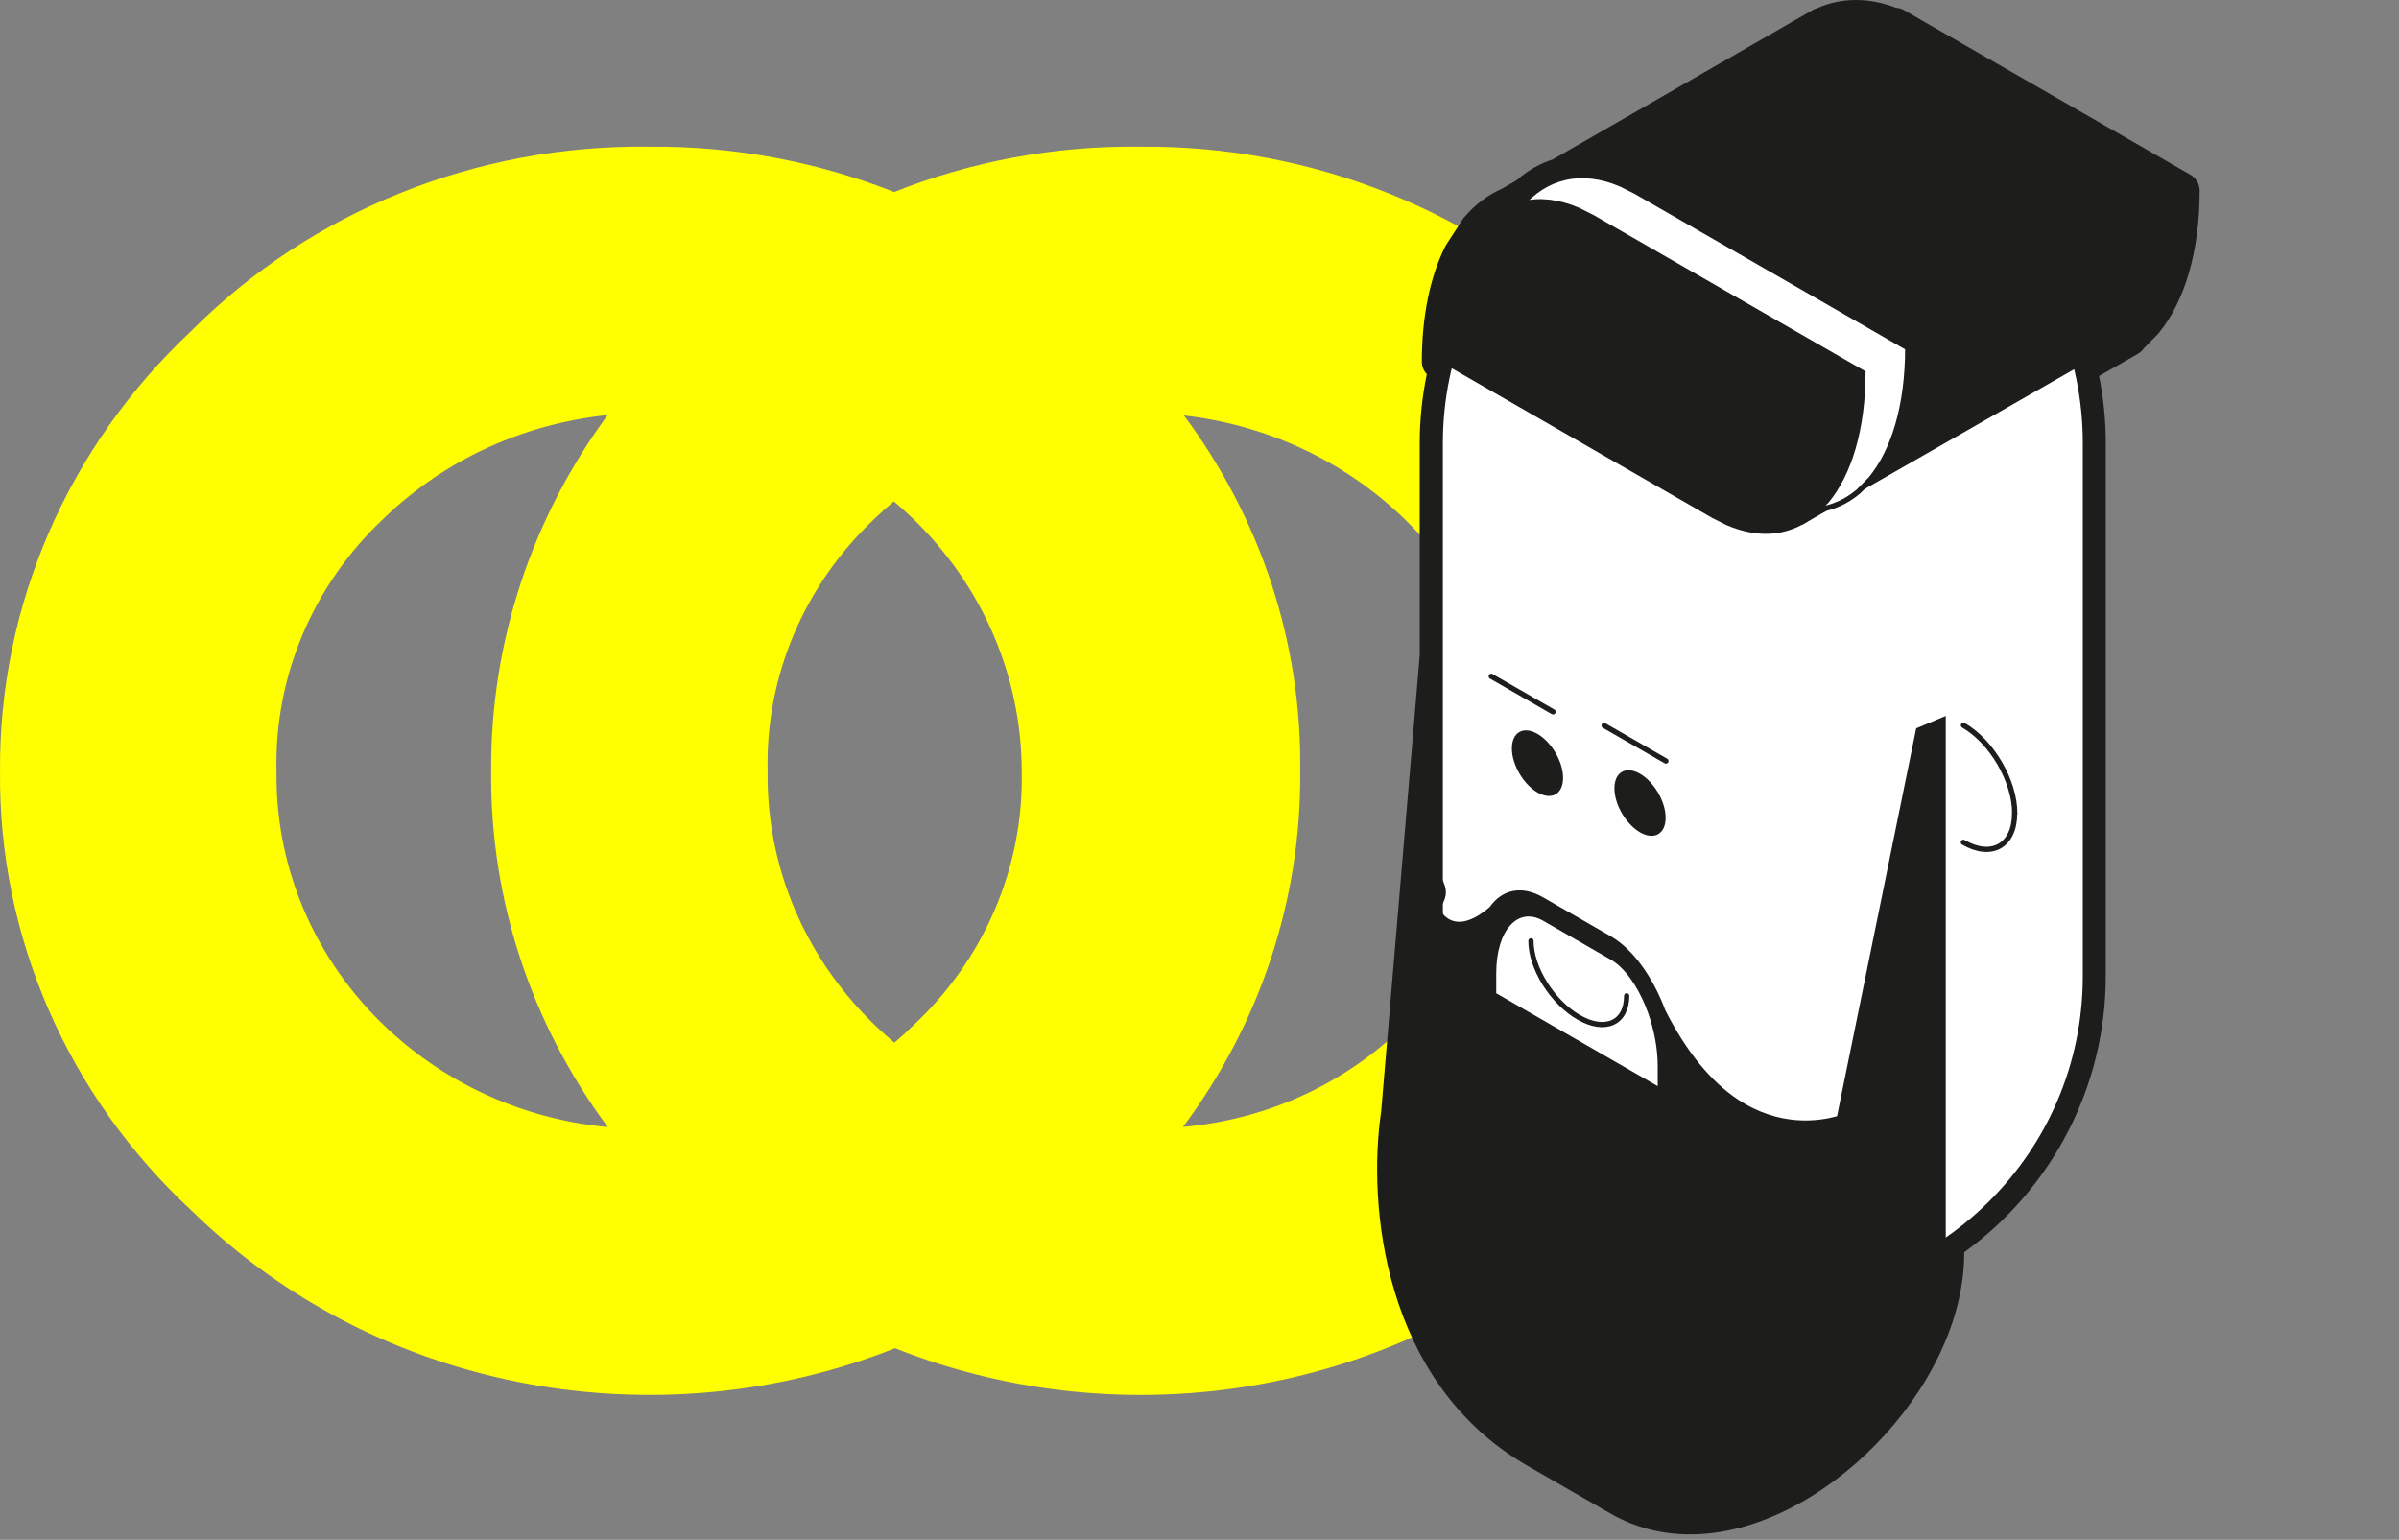
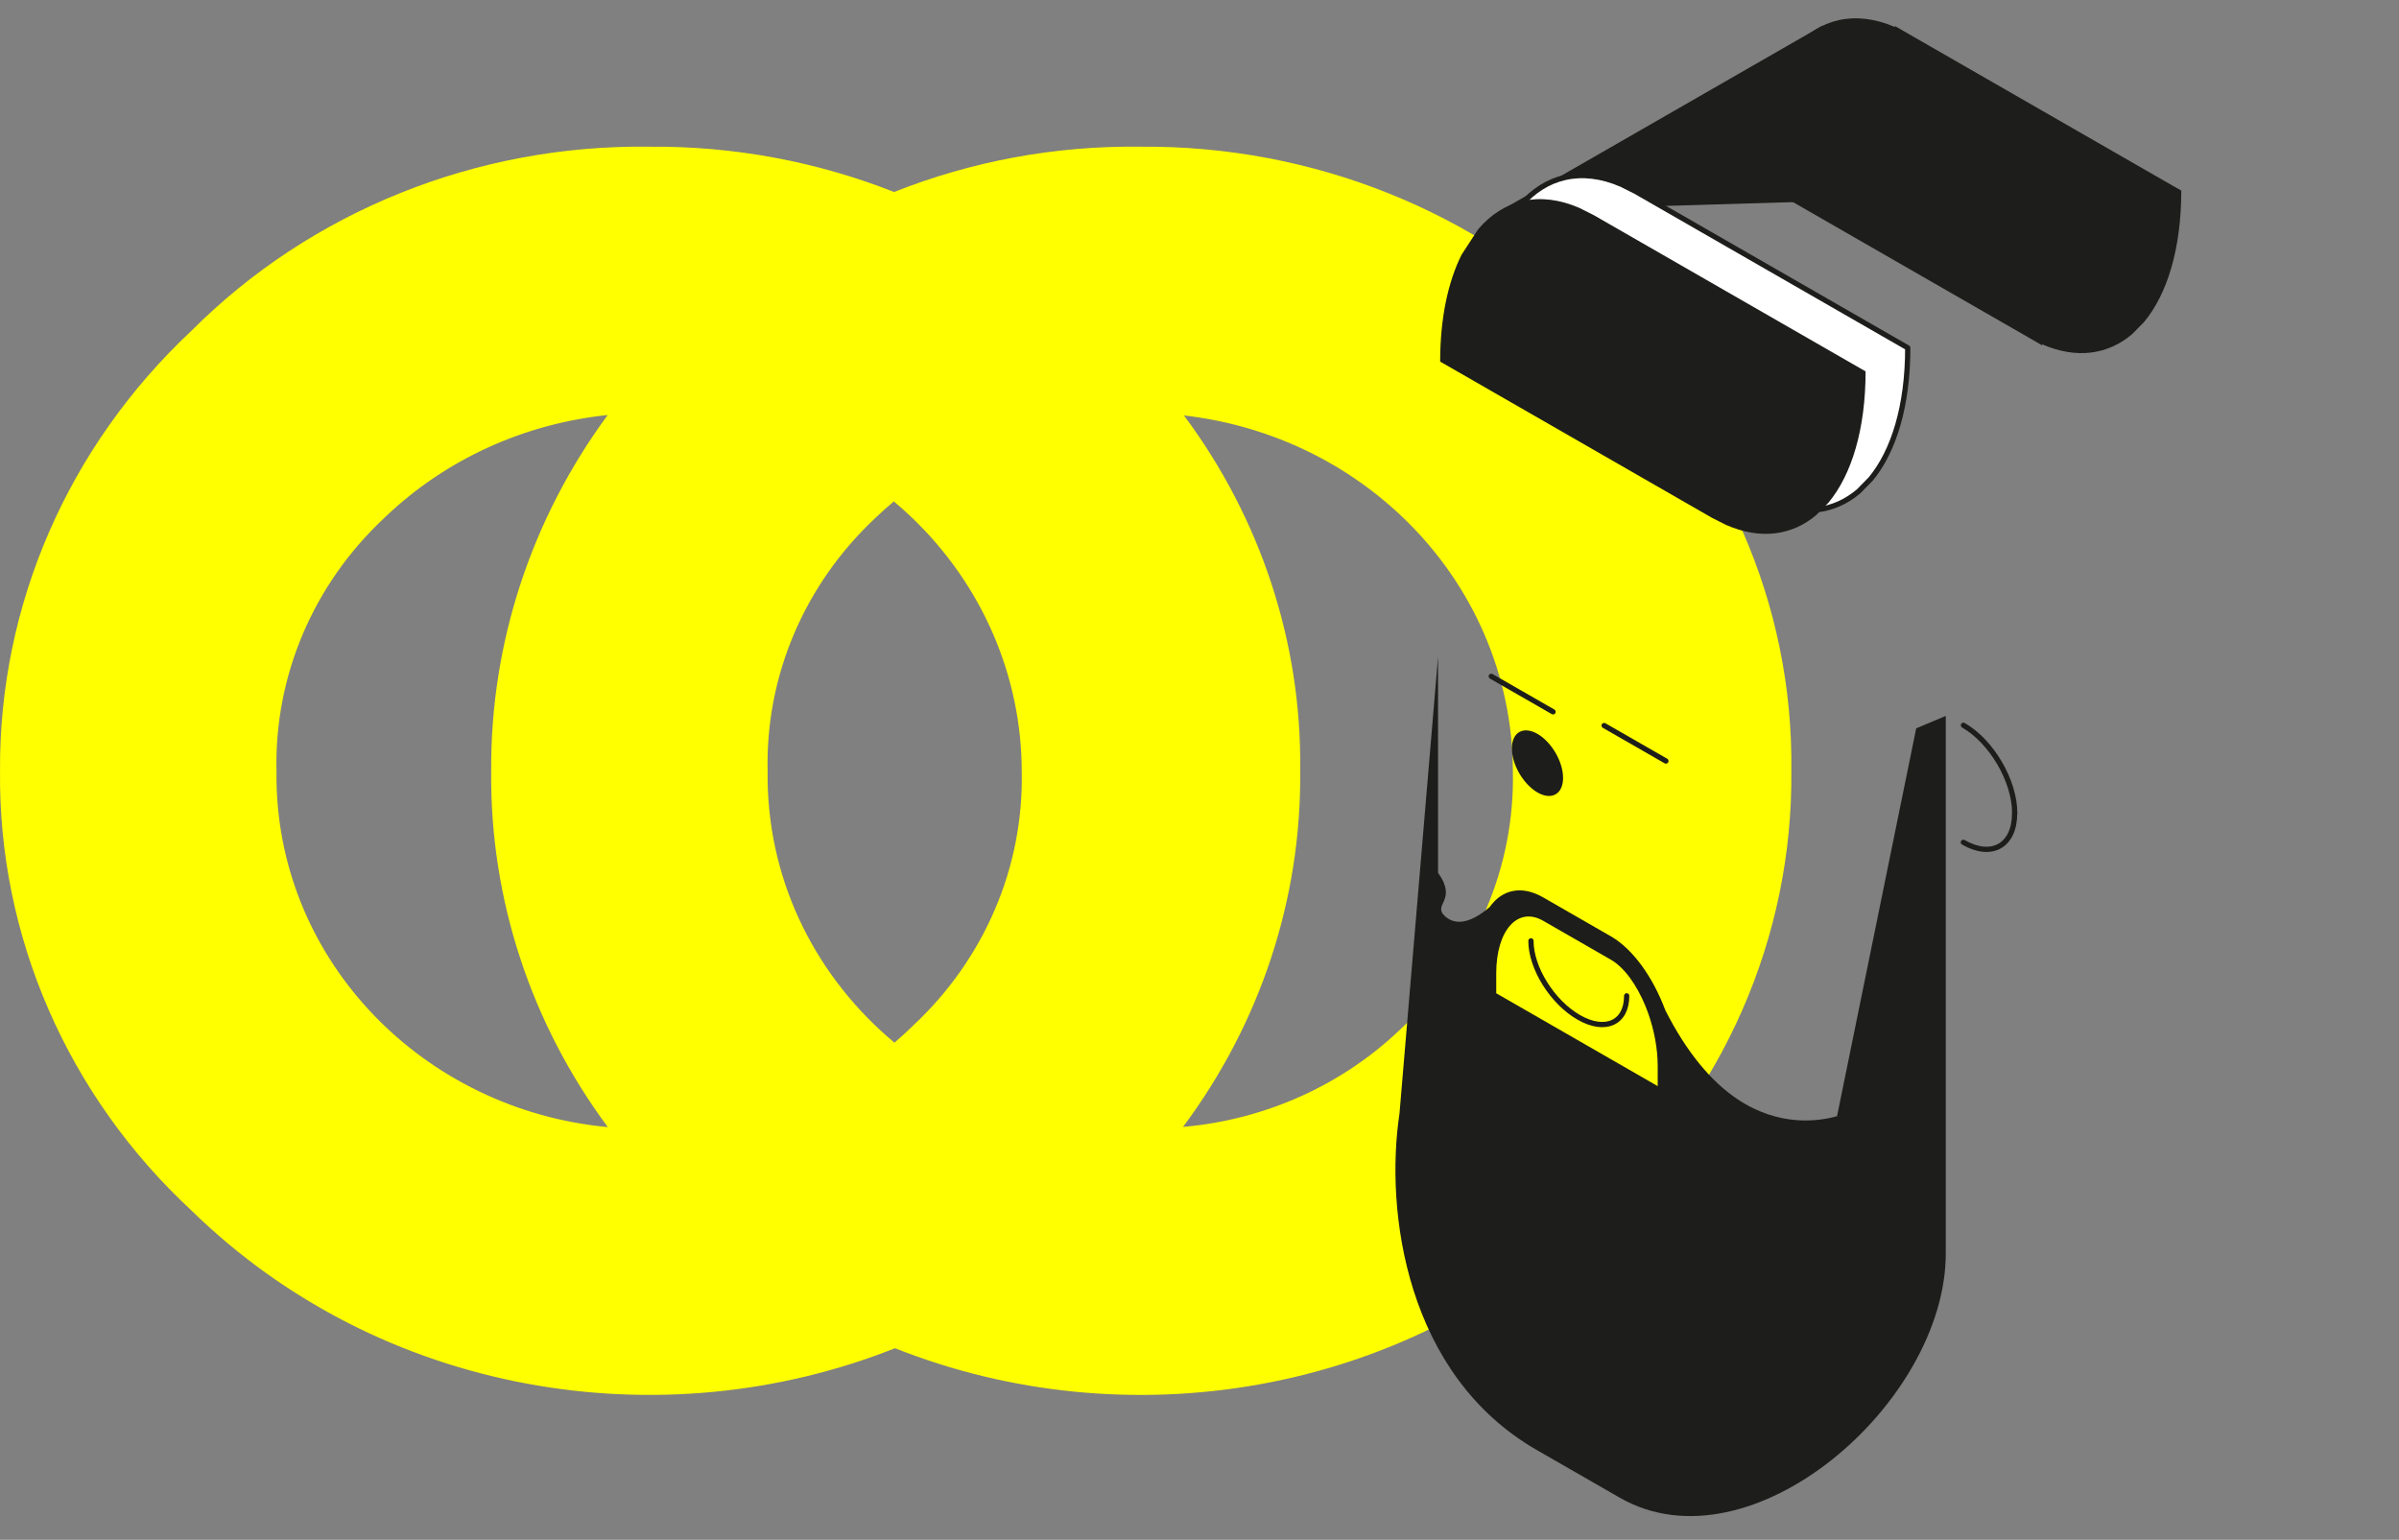
<svg xmlns="http://www.w3.org/2000/svg" width="229" height="147" viewBox="0 0 229 147" fill="none">
  <rect x="0" y="0" width="229" height="147" fill="#808080" stroke="none" />
  <path d="M152.547 31.537C141.088 20.195 125.297 13.859 108.85 14.005C100.706 13.898 92.72 15.402 85.347 18.33C78.007 15.435 70.067 13.932 61.969 14.005C45.499 13.788 29.674 20.153 18.273 31.579C6.498 42.611 -0.098 57.774 0.003 73.578C-0.168 89.398 6.445 104.587 18.288 115.576C36.327 133.186 63.049 137.594 85.436 128.71C107.5 137.466 133.828 133.338 151.912 116.231L152.549 115.619C164.482 104.66 171.16 89.44 170.995 73.578C171.202 57.707 164.517 42.473 152.549 31.535L152.547 31.537ZM73.275 74.567C73.271 74.257 73.271 73.947 73.275 73.636C73.058 64.56 76.777 55.803 83.542 49.465C84.12 48.908 84.715 48.377 85.322 47.868C85.921 48.37 86.505 48.894 87.077 49.441C93.76 55.856 97.519 64.558 97.531 73.636C97.73 82.786 93.952 91.604 87.102 97.964C86.548 98.511 85.972 99.034 85.381 99.539C78.097 93.471 73.431 84.56 73.275 74.569V74.567ZM26.394 74.567C26.39 74.257 26.39 73.947 26.394 73.636C26.177 64.56 29.895 55.803 36.66 49.465C42.636 43.715 50.209 40.435 58.01 39.62C50.753 49.473 46.809 61.332 46.887 73.578C46.754 85.854 50.709 97.751 58.02 107.6C40.489 105.964 26.664 91.889 26.396 74.565L26.394 74.567ZM133.984 97.964C128.35 103.507 120.87 106.89 112.928 107.582C120.264 97.751 124.241 85.858 124.112 73.58C124.27 61.334 120.323 49.467 113.016 39.661C120.669 40.541 128.082 43.799 133.959 49.441C140.641 55.856 144.4 64.558 144.413 73.636C144.611 82.786 140.833 91.604 133.984 97.964Z" fill="#FFFF00" />
-   <path d="M161.349 145.618C158.757 145.618 156.34 144.988 154.178 143.745L146.261 139.195C132.815 131.469 131.427 114.818 132.727 106.199C132.727 106.199 136.409 62.597 136.409 62.58V42.289C136.409 39.961 136.673 37.634 137.183 35.35L137.042 35.271C136.77 35.114 136.603 34.825 136.603 34.51C136.603 30.38 137.341 26.723 138.729 23.922C138.747 23.896 138.765 23.861 138.782 23.835L140.364 21.402C140.364 21.402 140.408 21.341 140.434 21.315C141.401 20.177 142.526 19.329 143.774 18.786L145.303 17.902C146.296 17.01 147.394 16.38 148.572 16.021L173.521 1.68C173.6 1.636 173.688 1.601 173.775 1.584C174.839 1.103 175.972 0.866 177.15 0.866C178.328 0.866 179.584 1.111 180.832 1.601C180.85 1.601 180.876 1.601 180.894 1.601C181.043 1.601 181.201 1.636 181.333 1.715L208.663 17.421C208.936 17.579 209.103 17.867 209.103 18.183C209.103 23.704 207.776 28.35 205.368 31.264L204.146 32.515C204.094 32.559 204.05 32.594 204.006 32.629C203.927 32.786 203.804 32.926 203.645 33.014L199.392 35.446C199.893 37.695 200.148 39.996 200.148 42.28V93.179C200.148 103.486 195.104 113.138 186.632 119.105V119.674C186.632 125.466 183.591 132.038 178.503 137.261C173.415 142.494 167 145.609 161.358 145.609L161.349 145.618Z" fill="#1D1D1B" />
-   <path d="M177.15 1.75C178.336 1.75 179.584 2.021 180.894 2.581V2.485L182.256 3.272L194.937 10.561L208.224 18.2C208.224 23.739 206.888 28.061 204.691 30.721L203.523 31.911C203.391 32.025 203.25 32.112 203.11 32.209L203.215 32.27L198.39 35.026C198.962 37.362 199.269 39.786 199.269 42.297V93.196C199.269 103.758 193.909 113.094 185.753 118.659V119.682C185.753 131.539 172.879 144.751 161.358 144.751C159.021 144.751 156.736 144.209 154.627 142.992L146.709 138.443C134.221 131.268 132.2 115.666 133.606 106.339L137.288 62.72V42.306C137.288 39.769 137.613 37.301 138.193 34.939L137.49 34.536C137.49 30.398 138.237 26.933 139.529 24.343L141.111 21.91C142.007 20.86 143.036 20.081 144.169 19.6L145.83 18.646C146.77 17.789 147.807 17.185 148.932 16.861L173.969 2.467H173.995C174.971 2.013 176.034 1.768 177.159 1.768L177.15 1.75ZM177.15 0C175.858 0 174.619 0.263 173.459 0.779C173.327 0.814 173.196 0.866 173.073 0.936L148.212 15.225C146.973 15.619 145.813 16.284 144.776 17.203L143.37 18.016C142.016 18.611 140.803 19.53 139.758 20.755C139.705 20.816 139.661 20.869 139.626 20.939L138.044 23.371C138.009 23.424 137.974 23.485 137.947 23.546C136.497 26.46 135.724 30.258 135.724 34.519C135.724 34.974 135.9 35.403 136.199 35.718C135.75 37.888 135.522 40.093 135.522 42.289V62.554L131.84 106.12C130.522 114.975 131.989 131.994 145.813 139.939L153.73 144.489C156.033 145.81 158.59 146.484 161.341 146.484C173.802 146.484 187.493 132.449 187.493 119.665V119.551C195.974 113.409 201.009 103.617 201.009 93.179V42.289C201.009 40.154 200.798 38.01 200.368 35.901L204.067 33.784C204.313 33.644 204.524 33.443 204.674 33.215C204.7 33.189 204.726 33.163 204.762 33.136L205.93 31.946C205.93 31.946 206.001 31.876 206.036 31.832C208.576 28.77 209.973 23.922 209.973 18.2C209.973 17.579 209.639 17.001 209.094 16.686L195.807 9.047L183.126 1.759L181.764 0.971C181.526 0.831 181.263 0.752 180.99 0.744C179.699 0.245 178.407 0 177.15 0Z" fill="#1D1D1B" />
-   <path d="M199.067 42.297C199.067 25.364 185.281 11.637 168.275 11.637C151.268 11.637 137.482 25.364 137.482 42.297V93.188C137.482 110.121 151.268 123.848 168.275 123.848C185.281 123.848 199.067 110.121 199.067 93.188V42.297Z" fill="white" stroke="#1D1D1B" stroke-width="0.5" stroke-linecap="round" stroke-linejoin="round" />
  <path d="M146.762 75.653C148.115 76.431 149.205 75.81 149.205 74.261C149.205 72.713 148.106 70.84 146.762 70.061C145.409 69.282 144.319 69.904 144.319 71.453C144.319 73.001 145.417 74.874 146.762 75.653Z" fill="#1D1D1B" />
-   <path d="M156.551 79.459C157.905 80.237 158.994 79.616 158.994 78.067C158.994 76.519 157.896 74.646 156.551 73.868C155.198 73.089 154.108 73.71 154.108 75.259C154.108 76.808 155.207 78.68 156.551 79.459Z" fill="#1D1D1B" />
  <path d="M137.271 62.703L133.589 106.321C132.183 115.649 134.204 131.25 146.691 138.425L154.609 142.975C167.097 150.159 185.736 133.936 185.736 119.665V68.346L182.915 69.528L175.357 106.558C173.556 107.065 169.847 107.573 165.911 104.974C163.301 103.25 160.963 100.38 158.968 96.451C157.799 93.319 155.901 90.615 153.757 89.381L147.307 85.671C145.233 84.481 143.378 84.927 142.201 86.59C140.171 88.34 138.765 88.252 137.912 87.448C136.717 86.319 139.169 85.978 137.271 83.326V62.703ZM142.825 92.916C142.825 88.804 144.881 86.511 147.307 87.903L153.757 91.612C155.058 92.356 156.244 94.036 157.079 96.066C157.167 96.285 157.254 96.513 157.334 96.74C157.896 98.332 158.239 100.1 158.239 101.771V103.688L142.825 94.824V92.907V92.916Z" fill="#1D1D1B" />
  <path d="M187.423 69.239C190.121 70.796 192.318 74.55 192.318 77.639" stroke="#1D1D1B" stroke-width="0.5" stroke-linecap="round" stroke-linejoin="round" />
  <path d="M192.309 77.639C192.309 80.728 190.121 81.97 187.415 80.412" stroke="#1D1D1B" stroke-width="0.5" stroke-linecap="round" stroke-linejoin="round" />
  <path d="M146.138 89.819C146.138 92.409 148.185 95.681 150.707 97.125C153.23 98.578 155.277 97.65 155.277 95.069" stroke="#1D1D1B" stroke-width="0.5" stroke-linecap="round" stroke-linejoin="round" />
  <path d="M148.247 67.953L142.35 64.566" stroke="#1D1D1B" stroke-width="0.5" stroke-linecap="round" stroke-linejoin="round" />
  <path d="M159.021 72.651L153.124 69.265" stroke="#1D1D1B" stroke-width="0.5" stroke-linecap="round" stroke-linejoin="round" />
-   <path d="M172.027 50.094L203.206 32.27L170.577 13.51L139.503 31.395L172.027 50.094Z" fill="#1D1D1B" />
-   <path d="M143.203 20.125L173.96 2.45L208.215 18.191L178.091 35.455L143.203 20.125Z" fill="#1D1D1B" />
+   <path d="M143.203 20.125L173.96 2.45L208.215 18.191L143.203 20.125Z" fill="#1D1D1B" />
  <path d="M169.646 7.061C168.354 9.66 167.607 13.116 167.607 17.255L180.894 24.894L193.575 32.182L194.937 32.97V32.874C198.233 34.3 201.212 33.854 203.514 31.911L204.683 30.721C206.88 28.061 208.216 23.739 208.216 18.2L194.928 10.561L182.248 3.273L180.885 2.485V2.581C177.054 0.928 173.635 1.794 171.228 4.629" fill="#1D1D1B" />
  <path d="M143.537 22.067C142.245 24.666 141.498 28.122 141.498 32.261L154.785 39.9L167.466 47.189L168.828 47.976V47.88C172.124 49.306 175.103 48.86 177.405 46.917L178.574 45.727C180.771 43.068 182.107 38.745 182.107 33.206L168.82 25.567L156.139 18.279L154.777 17.596C150.945 15.943 147.527 16.809 145.119 19.644" fill="white" />
  <path d="M143.537 22.067C142.245 24.666 141.498 28.122 141.498 32.261L154.785 39.9L167.466 47.189L168.828 47.976V47.88C172.124 49.306 175.103 48.86 177.405 46.917L178.574 45.727C180.771 43.068 182.107 38.745 182.107 33.206L168.82 25.567L156.139 18.279L154.777 17.596C150.945 15.943 147.527 16.809 145.119 19.644" stroke="#1D1D1B" stroke-width="0.5" stroke-linecap="round" stroke-linejoin="round" />
  <path d="M139.512 24.325C138.22 26.924 137.473 30.38 137.473 34.519L150.76 42.157L163.441 49.446L164.803 50.129C168.099 51.555 171.078 51.109 173.38 49.166L174.549 47.976C176.746 45.316 178.082 40.994 178.082 35.455L164.795 27.816L152.114 20.527L150.752 19.845C146.92 18.191 143.502 19.058 141.094 21.892" fill="#1D1D1B" />
</svg>